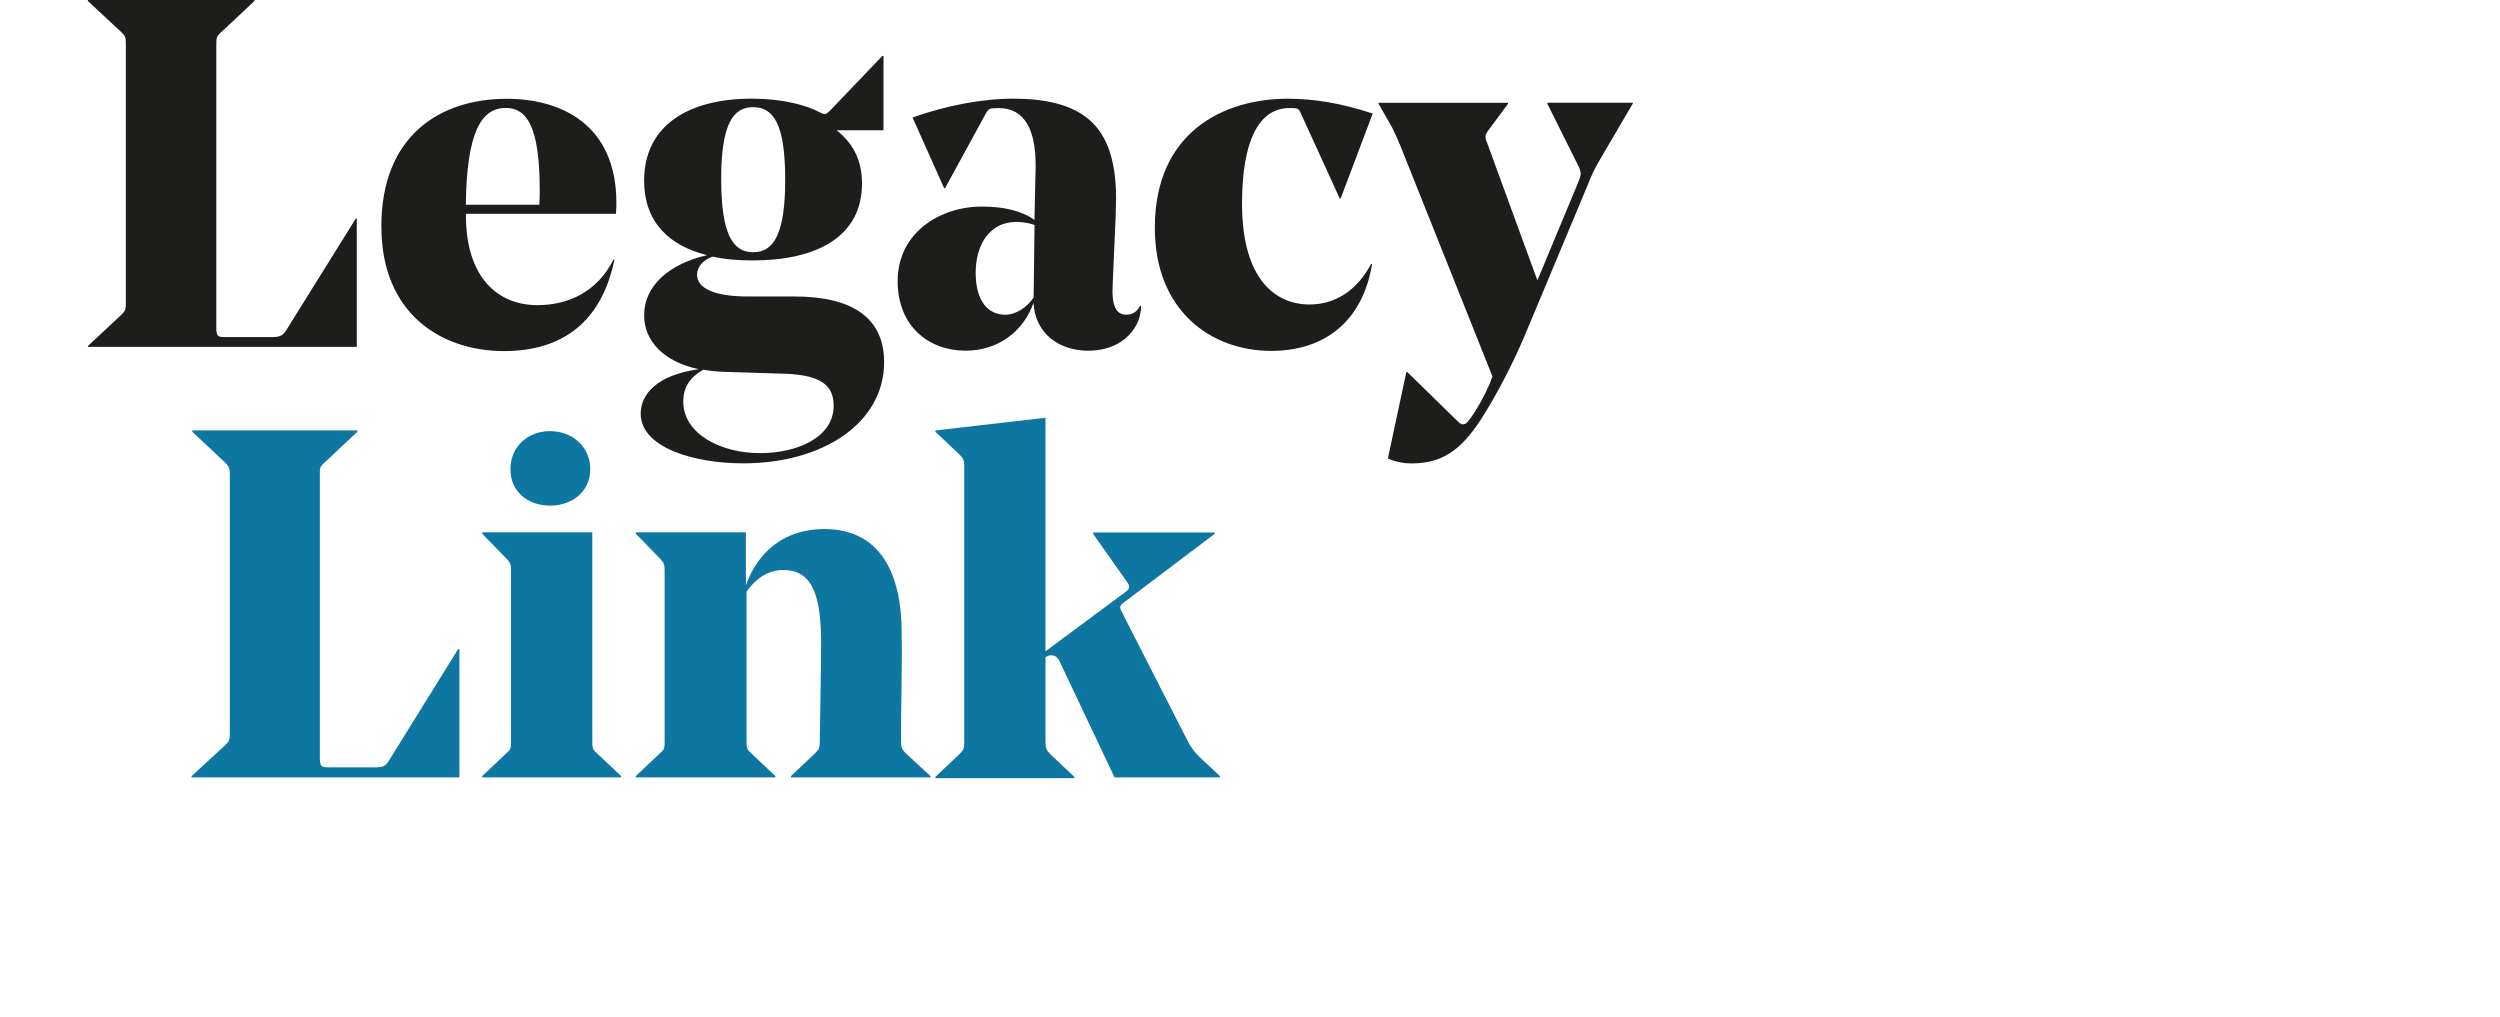
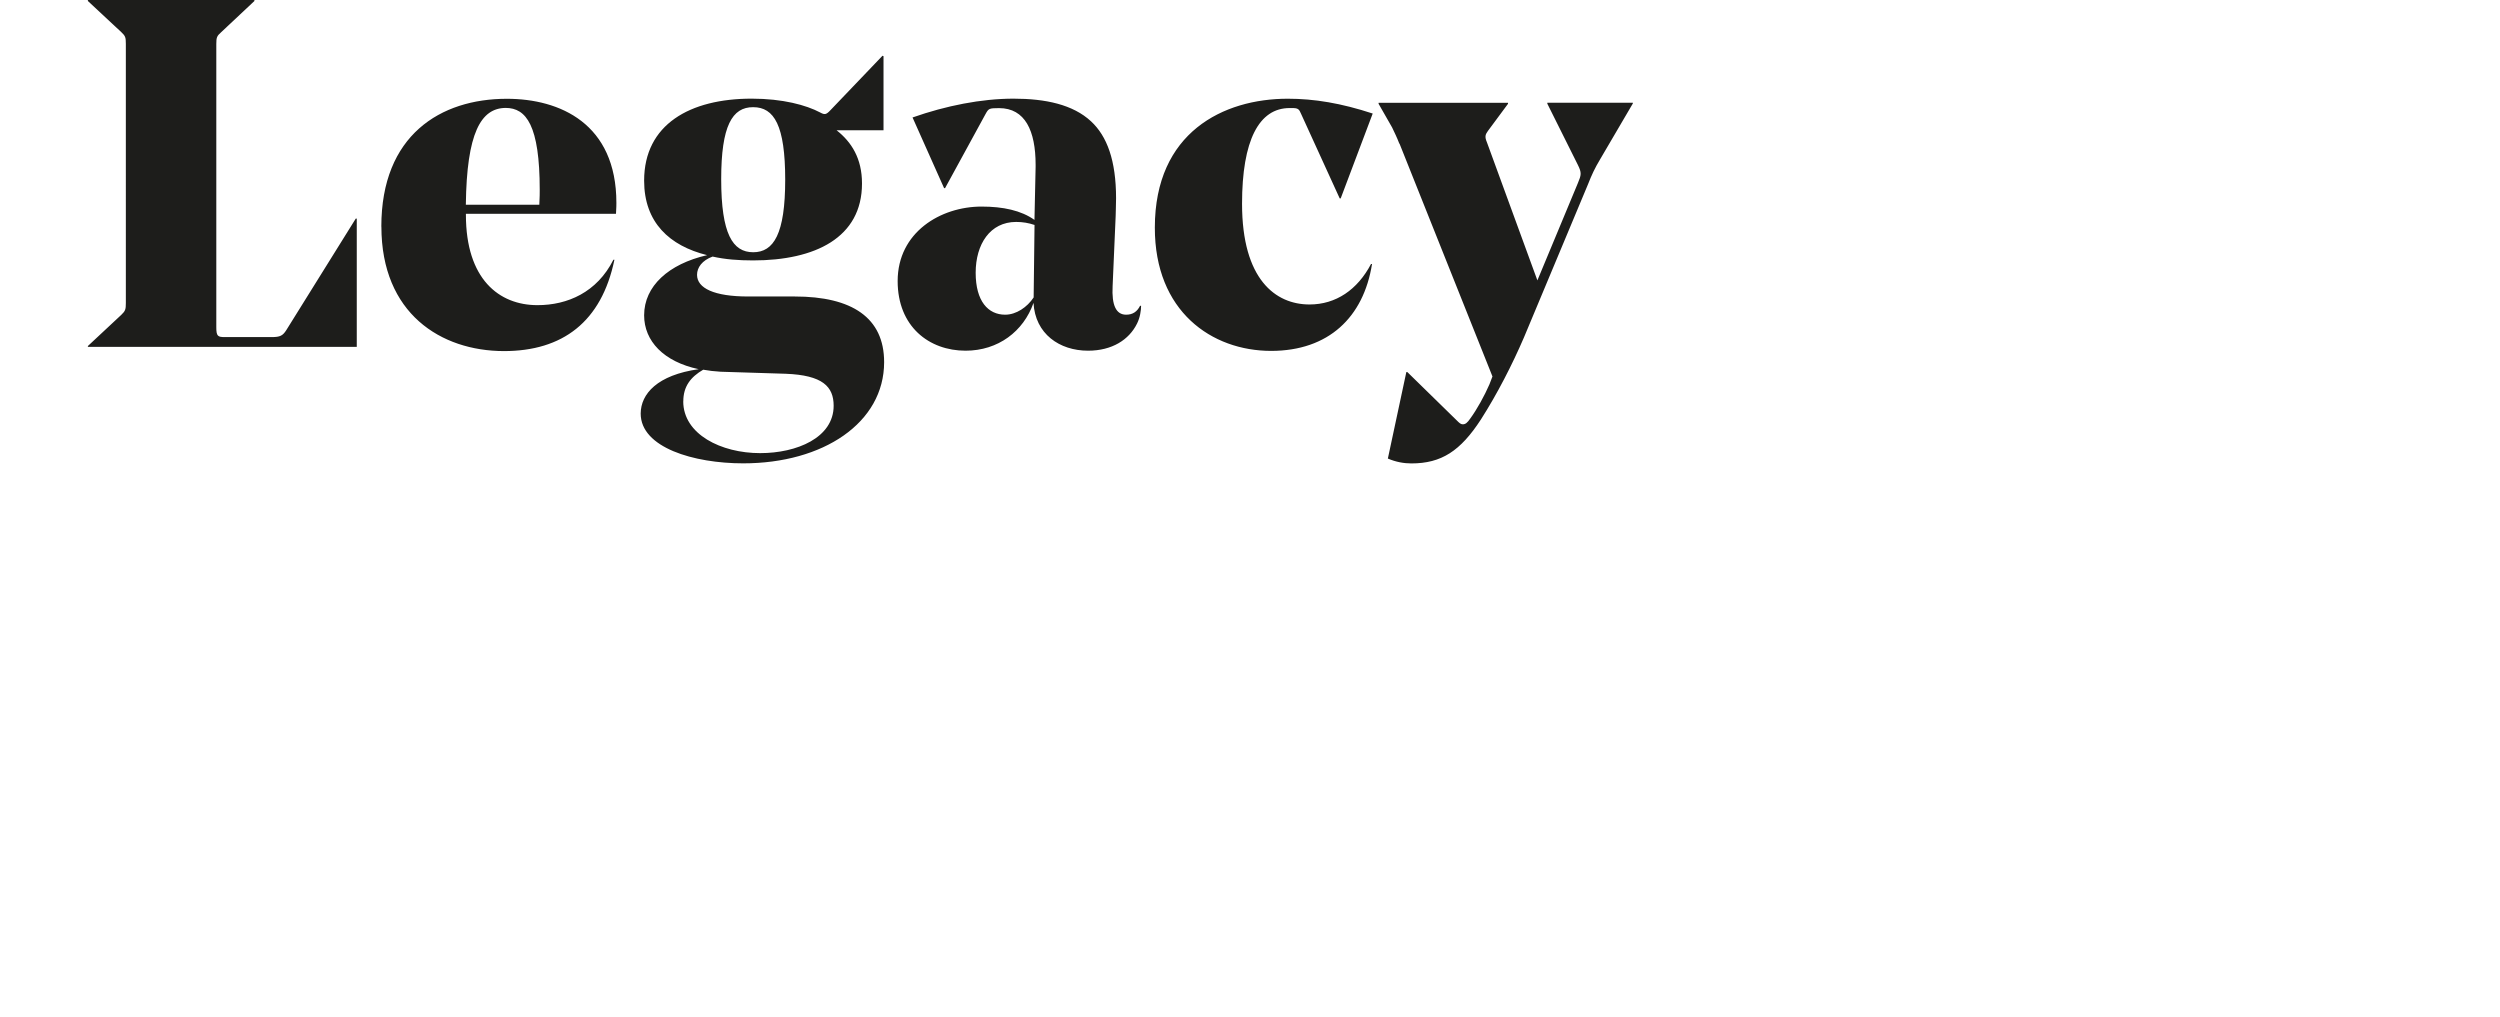
<svg xmlns="http://www.w3.org/2000/svg" viewBox="0 0 343.51 150.3" width="221.25" height="90">
  <defs>
    <style>.cls-1,.cls-2{fill:#1d1d1b;stroke-width:0}.cls-2{fill:#0d76a1}</style>
  </defs>
  <path id="Legacy" d="M39.74 51.27H0v-.13l4.94-4.61c.6-.57.67-.81.67-1.74V6.49c0-.95-.06-1.17-.67-1.74L0 .15V0h24.61v.15l-4.88 4.58c-.67.59-.75.81-.75 1.76v41.87c0 1.32.21 1.46 1.25 1.46h6.94c1.25 0 1.63-.21 2.15-1.02l10.27-16.49h.15v18.95Zm3.63-17.78c0-13.5 8.73-18.89 18.55-18.89 7.82 0 16.19 3.65 16.19 15.39 0 .21 0 .72-.06 1.61H55.87v.15c0 9.49 4.88 13.35 10.58 13.35 4.43 0 8.79-1.89 11.22-6.71h.15c-1.91 9.19-7.67 13.5-16.34 13.5-9.31-.02-18.1-5.56-18.1-18.4h-.01Zm12.49-3.23h10.86c.06-.95.06-1.89.06-2.19 0-9.55-2-12.12-5.03-12.12-3.68.02-5.76 3.73-5.89 14.3Zm34.41 24.3c-5.18-1.1-8.06-4.16-8.06-7.96 0-4.31 3.61-7.58 9.31-8.89-5.55-1.38-9.31-4.82-9.31-11.01 0-8.32 6.79-12.12 15.89-12.12 4.58 0 8.06.95 10.12 2.04.67.36.88.36 1.55-.36l7.67-8.02.15.06v10.95h-6.94c2.21 1.74 3.76 4.16 3.76 7.87 0 8.02-6.94 11.37-16.1 11.37-2.15 0-4.13-.15-5.98-.57-1.55.57-2.3 1.61-2.3 2.7 0 1.97 2.52 3.2 7.55 3.2h6.88c8.49 0 13.22 3.14 13.22 9.7 0 8.98-9.01 14.96-20.83 14.96-7.31 0-15.15-2.33-15.15-7.36.02-2.91 2.45-5.69 8.58-6.56h-.01Zm3.33-28.08c0 8.11 1.7 10.8 4.73 10.8s4.73-2.7 4.73-10.72-1.63-10.72-4.73-10.72c-3.1-.02-4.73 2.76-4.73 10.63Zm-5.61 32.83c0 4.88 5.61 7.66 11.37 7.66 5.4 0 10.86-2.27 10.86-7 0-2.84-1.63-4.52-7.09-4.73l-9.61-.3c-.97-.06-1.76-.15-2.58-.3C89.09 55.72 88 57.1 88 59.31Zm52.08-34.59v-.36c0-5.03-1.55-8.38-5.4-8.38-1.48 0-1.55.06-2 .87l-5.98 10.95h-.15l-4.66-10.44c4.94-1.74 10.19-2.78 14.92-2.78s8.79.87 11.46 3.35c2.36 2.19 3.7 5.77 3.7 11.37 0 .72-.06 2.4-.06 2.63l-.45 10.36c-.15 2.84.52 4.22 2 4.22.97 0 1.63-.45 2.06-1.32h.15c0 .66-.15 1.74-.6 2.63-1.18 2.4-3.7 4.01-7.24 4.01-4.21 0-7.82-2.48-8.06-7.07-1.48 4.22-5.24 7.07-10.04 7.07-5.4 0-10.04-3.57-10.04-10.29 0-7.22 6.36-11.01 12.4-11.01 3.18 0 5.85.57 7.82 1.97l.17-7.79Zm-.15 8.53c-.88-.3-1.76-.45-2.73-.45-3.85 0-5.98 3.29-5.98 7.51s1.85 6.2 4.36 6.2c1.63 0 3.25-1.1 4.21-2.55v-.06l.13-10.65Zm34.95 18.61c8.49 0 13.67-4.97 14.92-12.84h-.15c-2 3.8-5.18 5.98-9.09 5.98-5.03 0-9.97-3.71-9.97-14.88 0-9.4 2.51-14.15 7.03-14.15h.37c.88 0 1.03.15 1.33.87l5.7 12.48h.15l4.73-12.54c-4.66-1.53-8.64-2.19-12.55-2.19-9.52 0-19.65 4.97-19.65 19.04-.02 12.39 8.4 18.23 17.2 18.23h-.02Zm18.98-30.64 13.74 34.42-.45 1.17c-.73 1.68-1.85 3.71-2.82 5.03-.45.66-.73.87-1.12.87-.3 0-.52-.21-.88-.57l-7.31-7.15h-.15l-2.73 12.78c1.18.51 2.36.72 3.48.72 4.43 0 7.24-1.83 10.27-6.49 2.43-3.8 4.66-8.17 6.36-12.12l9.46-22.62c.58-1.46.97-2.33 1.85-3.8l4.79-8.17v-.11H215.7v.15l4.51 9.04c.58 1.17.52 1.46 0 2.7l-5.98 14.37-7.46-20.41c-.37-.87-.21-1.17.15-1.68l2.97-4.01v-.15h-19.13v.15l2 3.5c.34.72.71 1.46 1.07 2.4l.02-.02Z" class="cls-1" />
  <g id="Link">
-     <path d="M20.98 70.16c0-.89-.1-1.19-.69-1.79l-4.86-4.56v-.2h24.4v.2l-4.86 4.56c-.69.6-.69.79-.69 1.79v41.76c0 1.29.2 1.49 1.19 1.49h6.94c1.29 0 1.59-.2 2.08-.99l10.22-16.47h.2v18.95H15.33v-.2l4.96-4.56c.6-.6.69-.79.69-1.79V70.16ZM74.55 78.79v30.75c0 .89 0 1.19.69 1.79l3.57 3.37v.2H58.28v-.2l3.57-3.37c.69-.6.69-.79.69-1.79v-25.2c0-.89-.1-1.19-.69-1.79l-3.57-3.67v-.2h16.27v.1Zm-12.1-9.42c0-3.47 2.68-5.65 5.85-5.65s5.95 2.18 5.95 5.65c0 3.27-2.68 5.36-5.95 5.36s-5.85-2.08-5.85-5.36ZM120.18 109.54c0 .89.1 1.19.69 1.79l3.67 3.37v.2h-20.63v-.2l3.57-3.37c.6-.6.69-.89.69-1.69 0-1.09.2-10.91.2-14.38 0-6.65-.99-11.01-5.56-11.01-2.38 0-4.07 1.29-5.46 3.17v22.12c0 .89 0 1.19.69 1.79l3.57 3.37v.2H80.98v-.2l3.57-3.37c.69-.6.69-.79.69-1.79v-25.2c0-.89-.1-1.19-.69-1.79l-3.57-3.67v-.2h16.27v7.84c1.79-5.06 5.75-8.33 11.61-8.33 7.34 0 11.41 5.26 11.41 15.38.1 4.46-.1 10.22-.1 15.97ZM162.54 109.54c.5.89.99 1.59 1.69 2.28l3.08 2.88v.2h-15.57l-8.13-17.16c-.3-.69-.79-.89-1.29-.89-.2 0-.5.1-.79.3v12.5c0 .89.1 1.19.69 1.79l3.57 3.37v.2h-20.53v-.2l3.57-3.37c.6-.6.69-.79.69-1.79V68.98c0-.89-.1-1.19-.69-1.79l-3.57-3.37v-.2l16.27-1.88v34.52l11.9-8.83c.6-.4.6-.89.1-1.49l-4.96-7.04v-.2h17.96v.2l-13.39 10.12c-.6.4-.69.69-.4 1.29l9.82 19.24Z" class="cls-2" />
-   </g>
+     </g>
</svg>